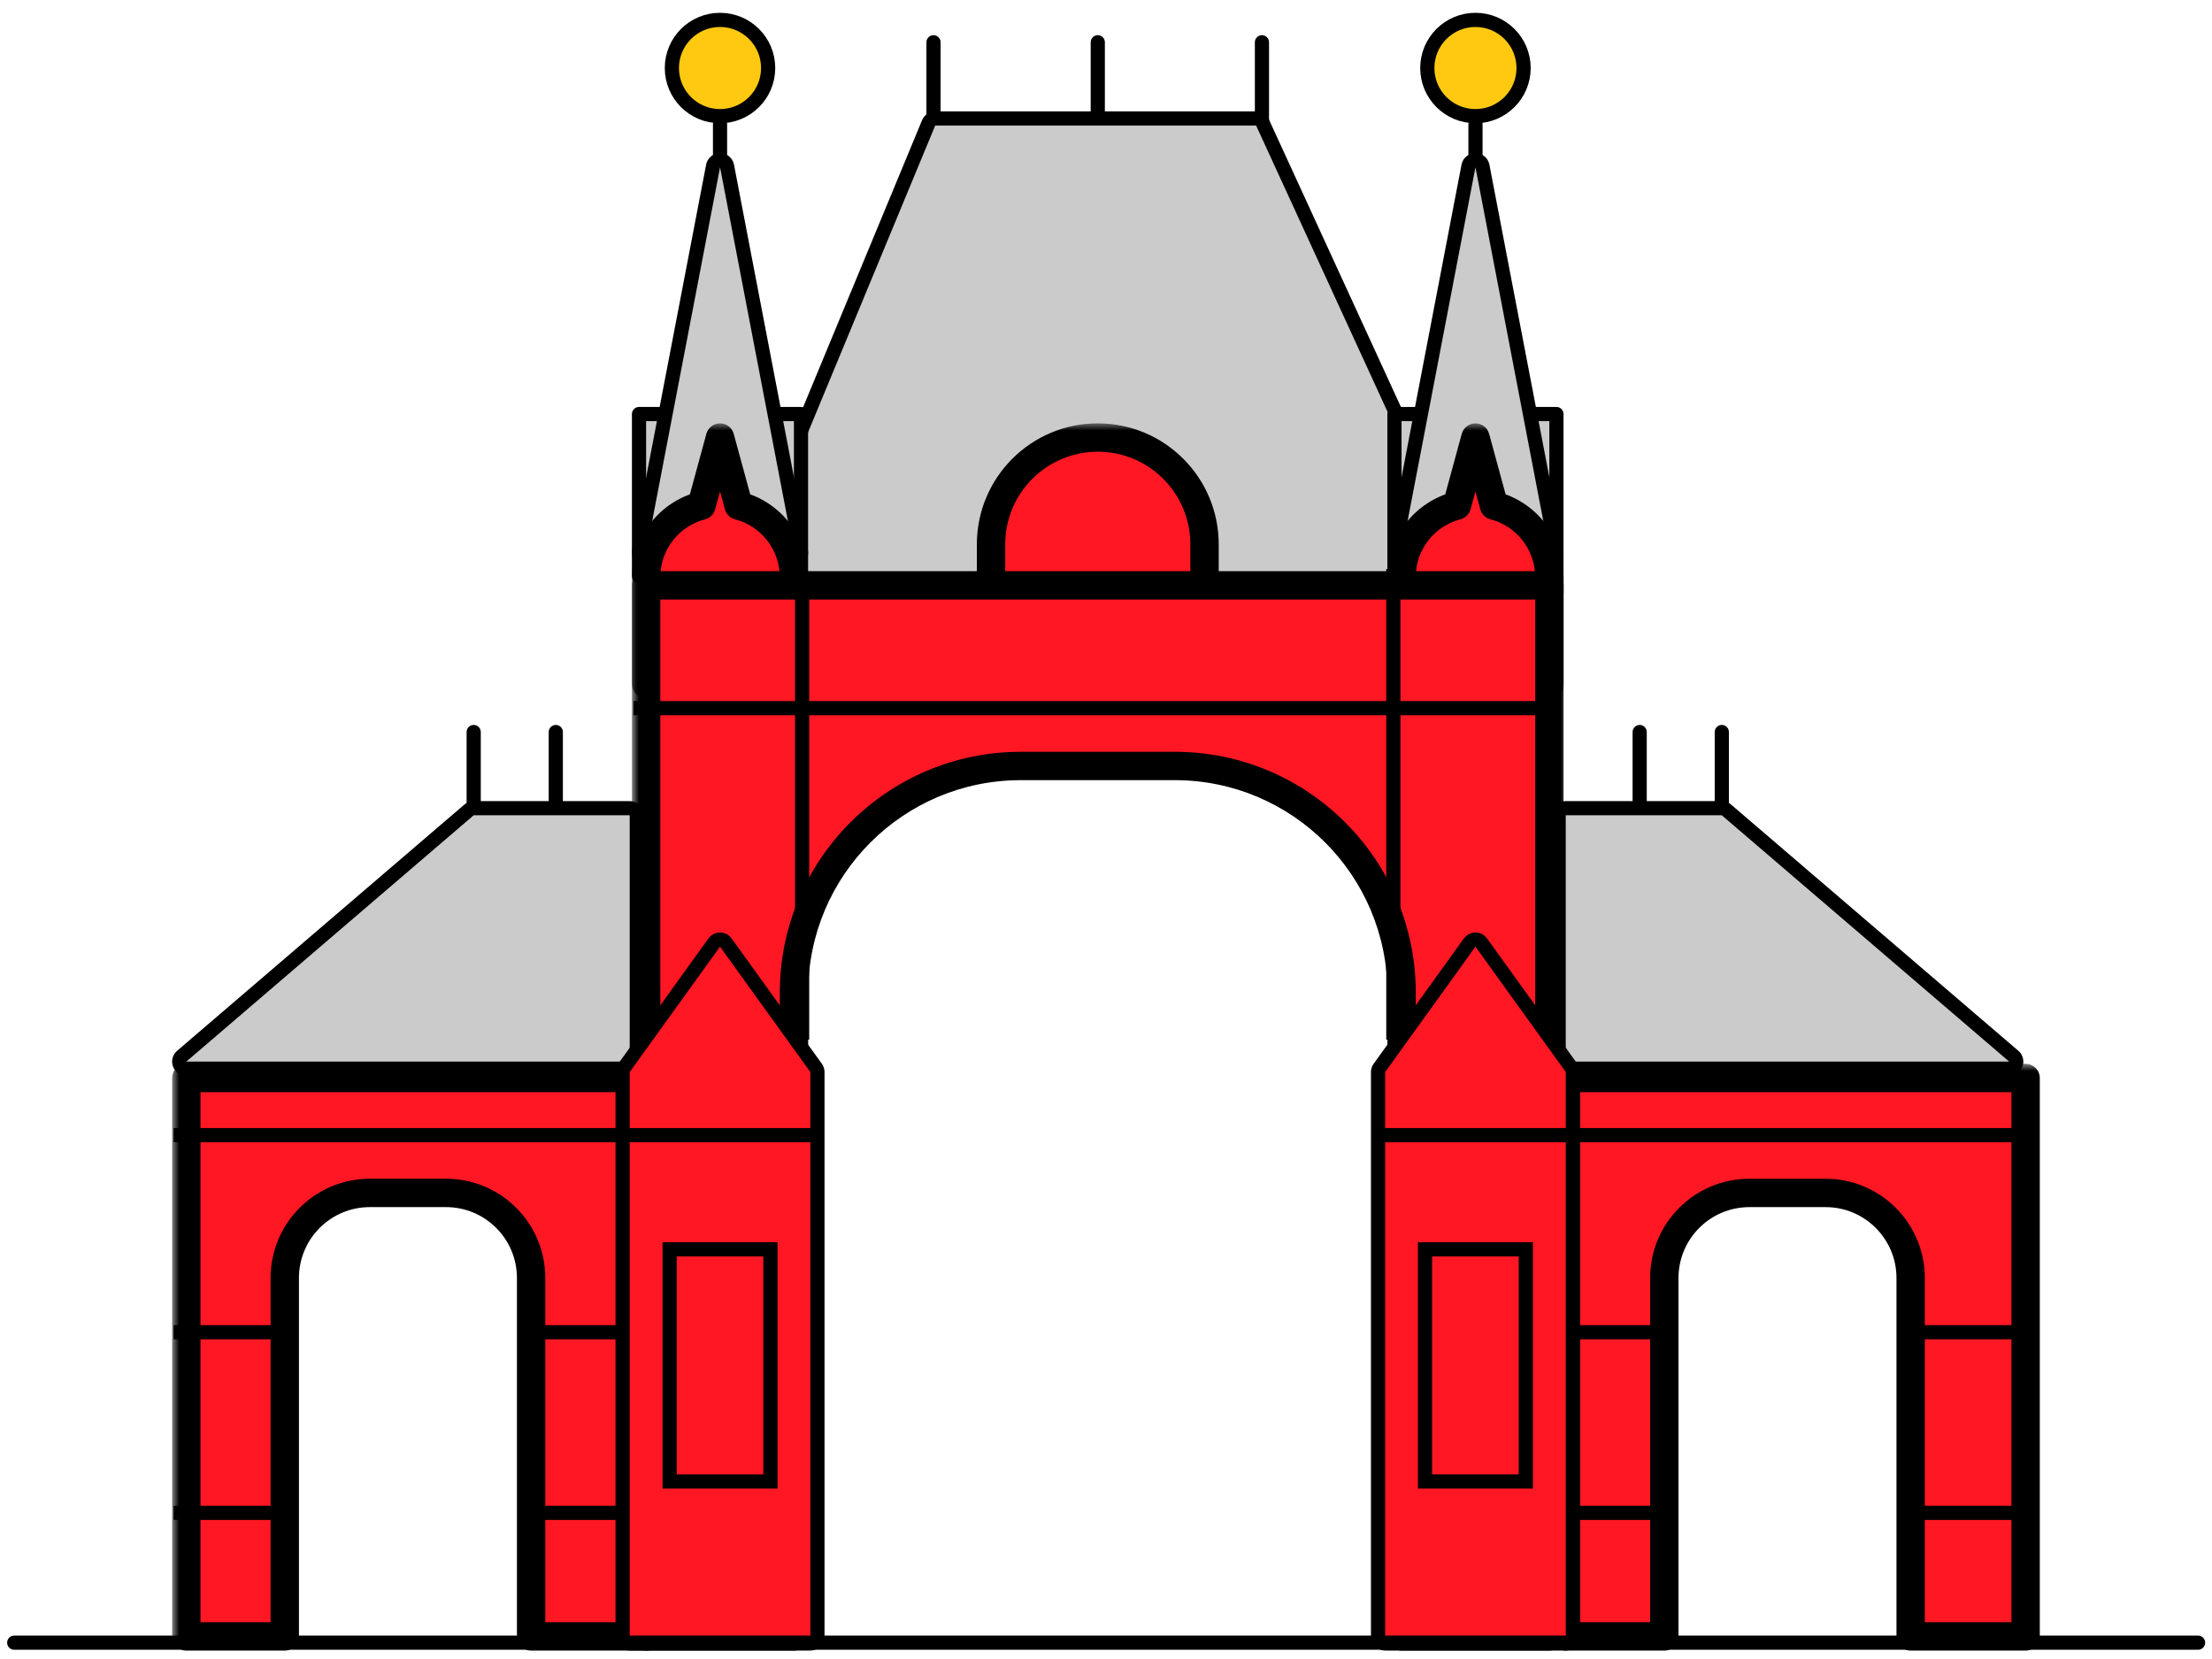
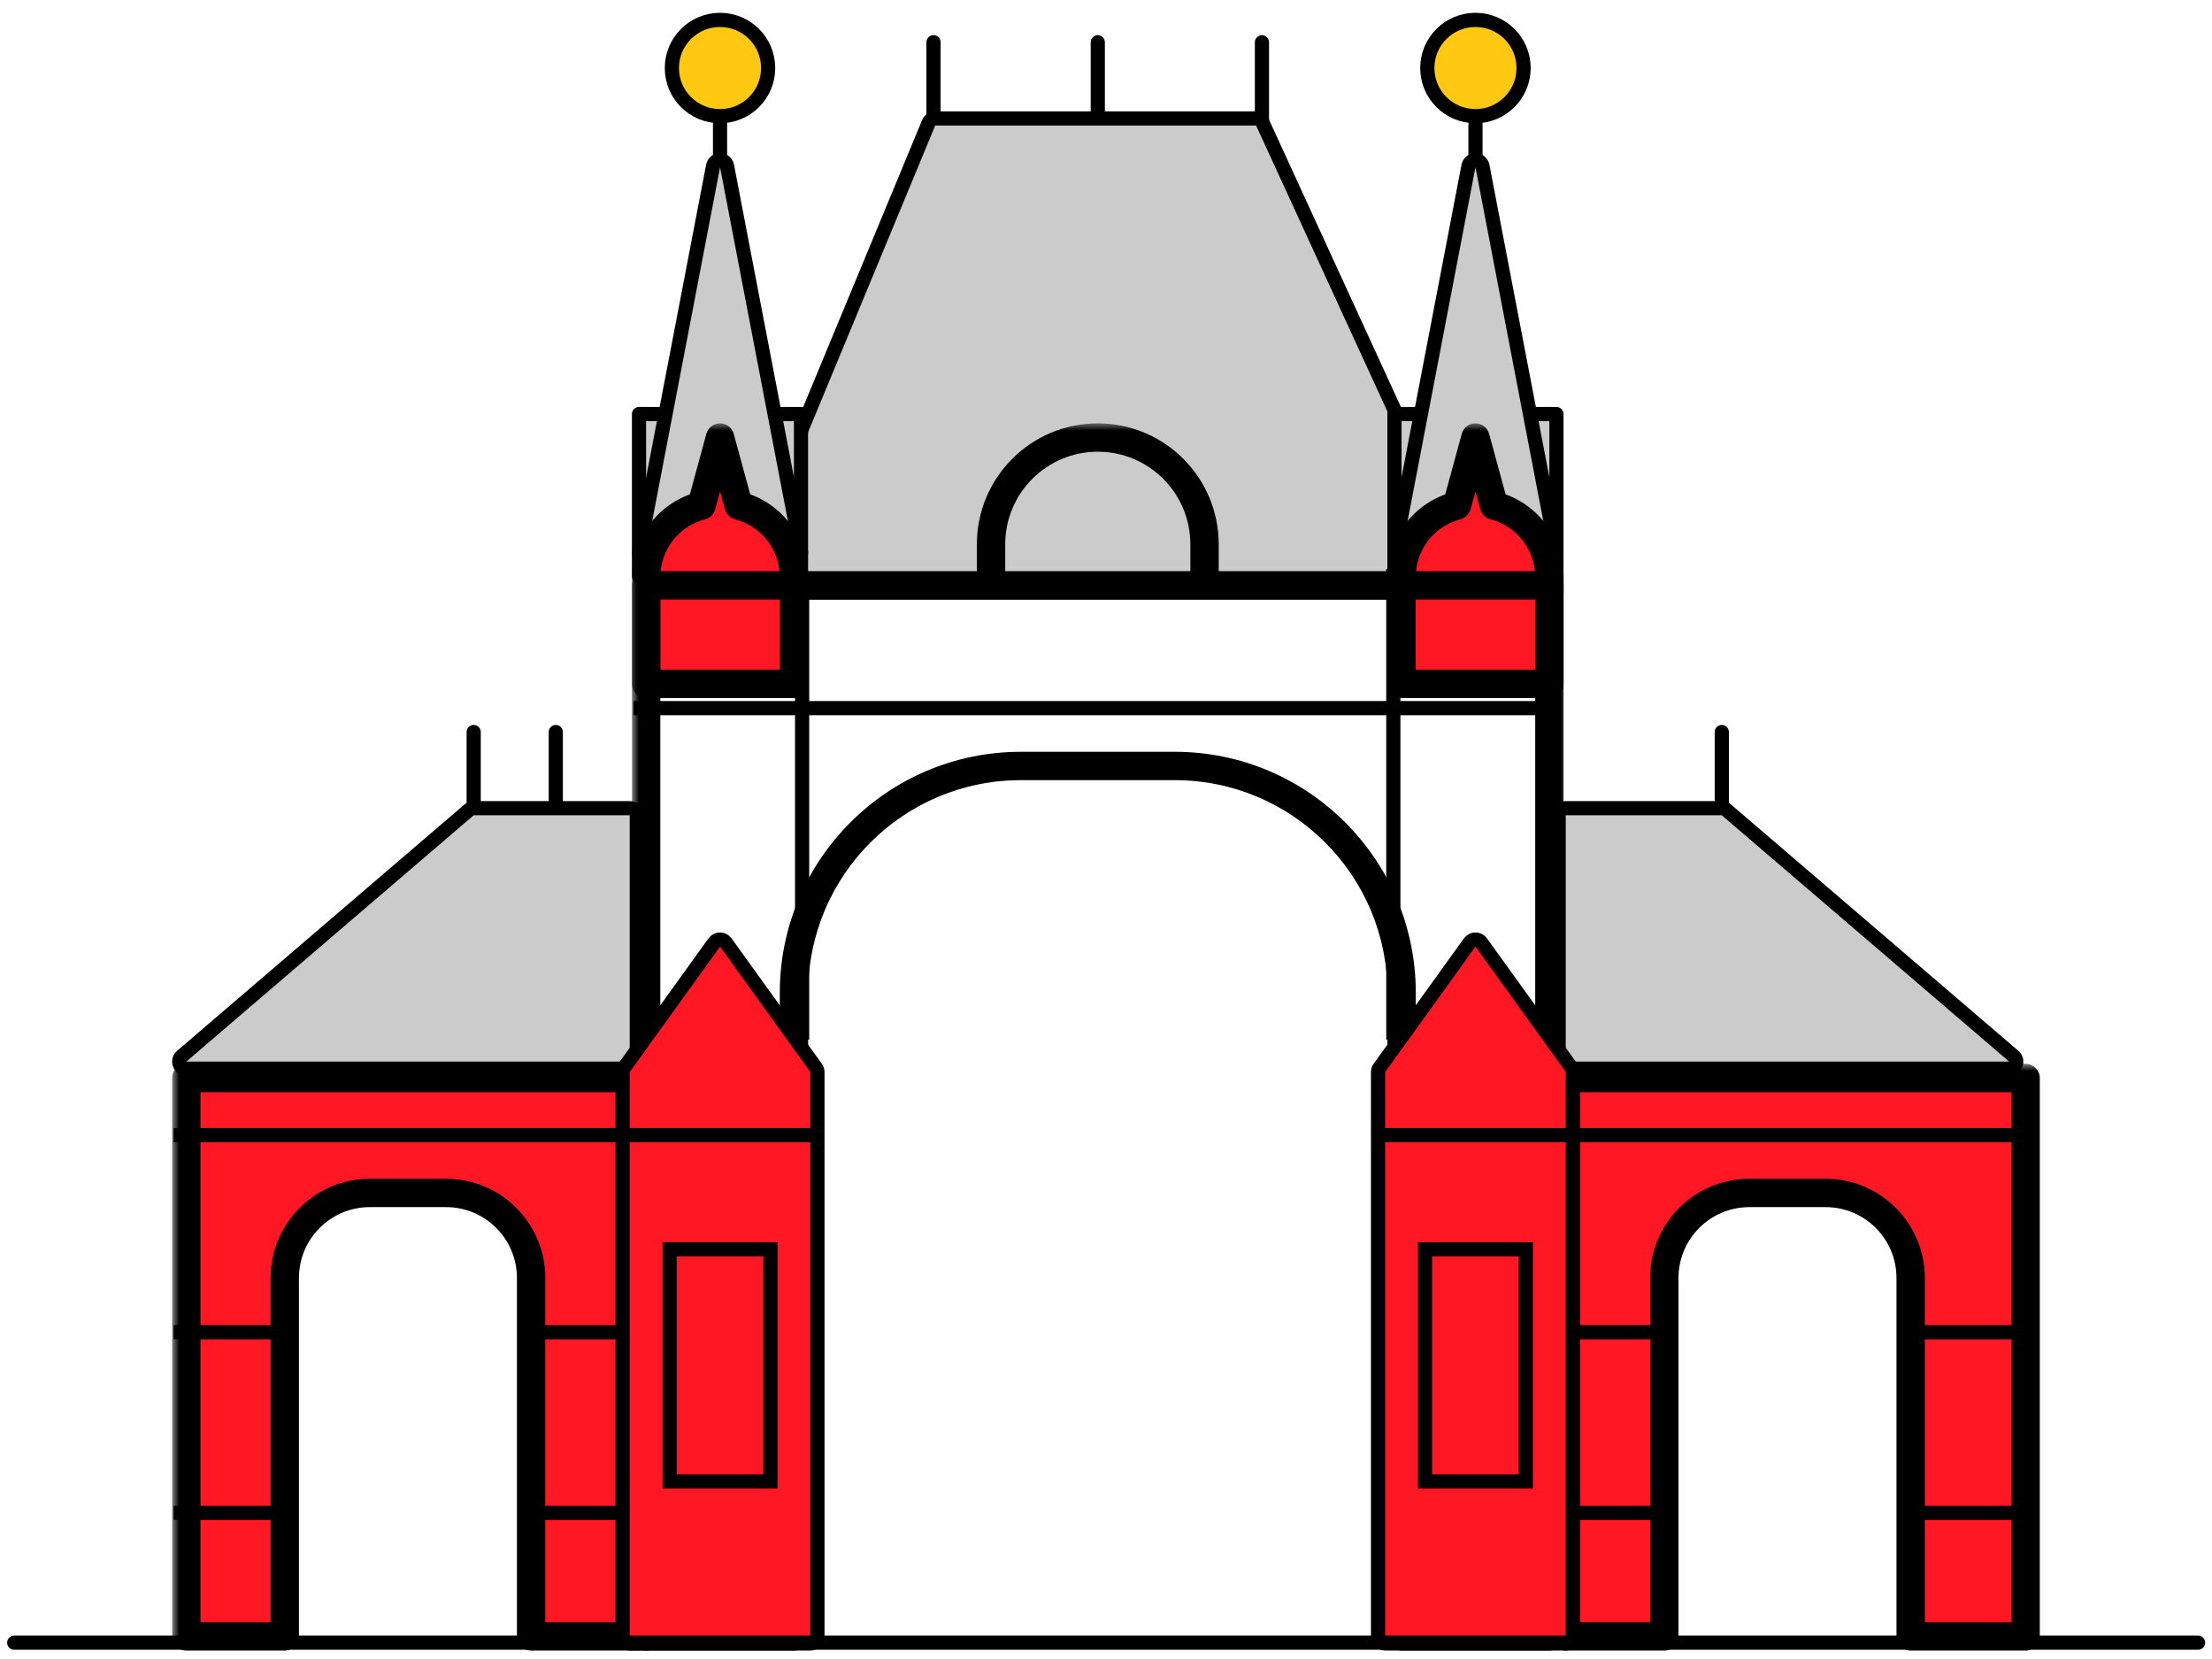
<svg xmlns="http://www.w3.org/2000/svg" width="156" height="117" viewBox="0 0 156 117" fill="none">
  <path d="M77.42 8.771L77.42 2.981" stroke="black" stroke-linecap="round" stroke-linejoin="round" />
  <path d="M88.998 8.771L88.998 2.981" stroke="black" stroke-linecap="round" stroke-linejoin="round" />
  <path d="M65.835 8.771L65.835 2.981" stroke="black" stroke-linecap="round" stroke-linejoin="round" />
  <path d="M65.956 8.352C65.754 8.352 65.572 8.473 65.494 8.66L52.052 41.09C51.988 41.244 52.005 41.42 52.098 41.559C52.191 41.698 52.347 41.781 52.514 41.781L103.474 41.781C103.645 41.781 103.803 41.694 103.895 41.551C103.987 41.407 104 41.227 103.929 41.072L89.04 8.643C88.959 8.465 88.781 8.352 88.586 8.352L65.956 8.352Z" fill="#CBCBCB" stroke="black" stroke-linecap="round" stroke-linejoin="round" />
  <rect x="45.066" y="29.2" width="11.424" height="11.424" fill="#CBCBCB" stroke="black" stroke-linecap="round" stroke-linejoin="round" />
  <rect x="98.343" y="29.2" width="11.424" height="12.582" fill="#CBCBCB" stroke="black" stroke-linecap="round" stroke-linejoin="round" />
  <path d="M50.778 8.192C52.653 8.192 54.173 6.673 54.173 4.798C54.173 2.923 52.653 1.403 50.778 1.403C48.903 1.403 47.383 2.923 47.383 4.798C47.383 6.673 48.903 8.192 50.778 8.192Z" fill="#FFC911" stroke="black" stroke-linecap="round" stroke-linejoin="round" />
  <path d="M104.055 8.192C105.93 8.192 107.45 6.673 107.45 4.798C107.45 2.923 105.93 1.403 104.055 1.403C102.18 1.403 100.66 2.923 100.66 4.798C100.66 6.673 102.18 8.192 104.055 8.192Z" fill="#FFC911" stroke="black" stroke-linecap="round" stroke-linejoin="round" />
  <path d="M104.057 14.563L104.057 8.773" stroke="black" stroke-linecap="round" stroke-linejoin="round" />
  <path d="M121.429 60.891L121.429 51.626" stroke="black" stroke-linecap="round" stroke-linejoin="round" />
  <path d="M33.407 60.891L33.407 51.626" stroke="black" stroke-linecap="round" stroke-linejoin="round" />
  <path d="M39.197 60.891L39.197 51.626" stroke="black" stroke-linecap="round" stroke-linejoin="round" />
-   <path d="M115.637 60.891L115.637 51.626" stroke="black" stroke-linecap="round" stroke-linejoin="round" />
  <path d="M50.78 14.563L50.78 8.773" stroke="black" stroke-linecap="round" stroke-linejoin="round" />
  <mask id="path-15-outside-1" maskUnits="userSpaceOnUse" x="12.139" y="75.027" width="35" height="42" fill="black">
    <rect fill="white" x="12.139" y="75.027" width="35" height="42" />
    <path fill-rule="evenodd" clip-rule="evenodd" d="M45.568 76.027L13.139 76.027L13.139 115.406L20.083 115.406L20.083 90.131C20.083 86.817 22.77 84.131 26.083 84.131L31.456 84.131C34.77 84.131 37.456 86.817 37.456 90.131L37.456 115.406L45.568 115.406L45.568 76.027Z" />
  </mask>
  <path fill-rule="evenodd" clip-rule="evenodd" d="M45.568 76.027L13.139 76.027L13.139 115.406L20.083 115.406L20.083 90.131C20.083 86.817 22.77 84.131 26.083 84.131L31.456 84.131C34.77 84.131 37.456 86.817 37.456 90.131L37.456 115.406L45.568 115.406L45.568 76.027Z" fill="#FF1723" />
  <path d="M13.139 76.027L13.139 75.027C12.586 75.027 12.139 75.475 12.139 76.027L13.139 76.027ZM45.568 76.027L46.568 76.027C46.568 75.475 46.12 75.027 45.568 75.027L45.568 76.027ZM13.139 115.406L12.139 115.406C12.139 115.958 12.586 116.406 13.139 116.406L13.139 115.406ZM20.083 115.406L20.083 116.406C20.636 116.406 21.083 115.958 21.083 115.406L20.083 115.406ZM37.456 115.406L36.456 115.406C36.456 115.958 36.904 116.406 37.456 116.406L37.456 115.406ZM45.568 115.406L45.568 116.406C45.833 116.406 46.087 116.301 46.275 116.113C46.463 115.925 46.568 115.671 46.568 115.406L45.568 115.406ZM13.139 77.027L45.568 77.027L45.568 75.027L13.139 75.027L13.139 77.027ZM14.139 115.406L14.139 76.027L12.139 76.027L12.139 115.406L14.139 115.406ZM20.083 114.406L13.139 114.406L13.139 116.406L20.083 116.406L20.083 114.406ZM21.083 115.406L21.083 90.131L19.083 90.131L19.083 115.406L21.083 115.406ZM21.083 90.131C21.083 87.369 23.322 85.131 26.083 85.131L26.083 83.131C22.217 83.131 19.083 86.265 19.083 90.131L21.083 90.131ZM26.083 85.131L31.456 85.131L31.456 83.131L26.083 83.131L26.083 85.131ZM31.456 85.131C34.218 85.131 36.456 87.369 36.456 90.131L38.456 90.131C38.456 86.265 35.322 83.131 31.456 83.131L31.456 85.131ZM36.456 90.131L36.456 115.406L38.456 115.406L38.456 90.131L36.456 90.131ZM45.568 114.406L37.456 114.406L37.456 116.406L45.568 116.406L45.568 114.406ZM44.568 76.027L44.568 115.406L46.568 115.406L46.568 76.027L44.568 76.027Z" fill="black" mask="url(#path-15-outside-1)" />
  <mask id="path-17-outside-2" maskUnits="userSpaceOnUse" x="109.426" y="75.027" width="35" height="42" fill="black">
    <rect fill="white" x="109.426" y="75.027" width="35" height="42" />
    <path fill-rule="evenodd" clip-rule="evenodd" d="M142.856 76.027L110.426 76.027L110.426 115.406L117.375 115.406L117.375 90.132C117.375 86.819 120.062 84.132 123.375 84.132L128.748 84.132C132.062 84.132 134.748 86.819 134.748 90.132L134.748 115.406L142.856 115.406L142.856 76.027Z" />
  </mask>
  <path fill-rule="evenodd" clip-rule="evenodd" d="M142.856 76.027L110.426 76.027L110.426 115.406L117.375 115.406L117.375 90.132C117.375 86.819 120.062 84.132 123.375 84.132L128.748 84.132C132.062 84.132 134.748 86.819 134.748 90.132L134.748 115.406L142.856 115.406L142.856 76.027Z" fill="#FF1723" />
  <path d="M110.426 76.027L110.426 75.027C109.874 75.027 109.426 75.475 109.426 76.027L110.426 76.027ZM142.856 76.027L143.856 76.027C143.856 75.475 143.408 75.027 142.856 75.027L142.856 76.027ZM110.426 115.406L109.426 115.406C109.426 115.958 109.874 116.406 110.426 116.406L110.426 115.406ZM117.375 115.406L117.375 116.406C117.928 116.406 118.375 115.958 118.375 115.406L117.375 115.406ZM134.748 115.406L133.748 115.406C133.748 115.958 134.196 116.406 134.748 116.406L134.748 115.406ZM142.856 115.406L142.856 116.406C143.408 116.406 143.856 115.958 143.856 115.406L142.856 115.406ZM110.426 77.027L142.856 77.027L142.856 75.027L110.426 75.027L110.426 77.027ZM111.426 115.406L111.426 76.027L109.426 76.027L109.426 115.406L111.426 115.406ZM117.375 114.406L110.426 114.406L110.426 116.406L117.375 116.406L117.375 114.406ZM118.375 115.406L118.375 90.132L116.375 90.132L116.375 115.406L118.375 115.406ZM118.375 90.132C118.375 87.371 120.614 85.132 123.375 85.132L123.375 83.132C119.509 83.132 116.375 86.266 116.375 90.132L118.375 90.132ZM123.375 85.132L128.748 85.132L128.748 83.132L123.375 83.132L123.375 85.132ZM128.748 85.132C131.51 85.132 133.748 87.371 133.748 90.132L135.748 90.132C135.748 86.266 132.614 83.132 128.748 83.132L128.748 85.132ZM133.748 90.132L133.748 115.406L135.748 115.406L135.748 90.132L133.748 90.132ZM142.856 114.406L134.748 114.406L134.748 116.406L142.856 116.406L142.856 114.406ZM141.856 76.027L141.856 115.406L143.856 115.406L143.856 76.027L141.856 76.027Z" fill="black" mask="url(#path-17-outside-2)" />
  <path d="M51.273 11.703C51.228 11.468 51.022 11.297 50.782 11.297C50.542 11.297 50.336 11.468 50.291 11.703L45.079 38.872C45.051 39.018 45.09 39.169 45.185 39.284C45.28 39.399 45.421 39.466 45.57 39.466L55.994 39.466C56.143 39.466 56.284 39.399 56.379 39.284C56.474 39.169 56.513 39.018 56.485 38.872L51.273 11.703Z" fill="#CBCBCB" stroke="black" stroke-linecap="round" stroke-linejoin="round" />
  <mask id="path-20-outside-3" maskUnits="userSpaceOnUse" x="44.569" y="29.858" width="13" height="20" fill="black">
    <rect fill="white" x="44.569" y="29.858" width="13" height="20" />
    <path fill-rule="evenodd" clip-rule="evenodd" d="M52.088 35.655L50.781 30.858L49.474 35.655C47.228 36.235 45.569 38.275 45.569 40.702L45.569 48.23L55.993 48.23L55.993 40.702C55.993 38.274 54.334 36.234 52.088 35.655Z" />
  </mask>
  <path fill-rule="evenodd" clip-rule="evenodd" d="M52.088 35.655L50.781 30.858L49.474 35.655C47.228 36.235 45.569 38.275 45.569 40.702L45.569 48.23L55.993 48.23L55.993 40.702C55.993 38.274 54.334 36.234 52.088 35.655Z" fill="#FF1723" />
  <path d="M50.781 30.858L51.745 30.596C51.627 30.16 51.232 29.858 50.781 29.858C50.33 29.858 49.934 30.16 49.816 30.596L50.781 30.858ZM52.088 35.655L51.123 35.917C51.217 36.264 51.49 36.533 51.838 36.623L52.088 35.655ZM49.474 35.655L49.724 36.623C50.071 36.533 50.344 36.264 50.438 35.918L49.474 35.655ZM45.569 48.23L44.569 48.23C44.569 48.495 44.675 48.749 44.862 48.937C45.05 49.124 45.304 49.23 45.569 49.23L45.569 48.23ZM55.993 48.23L55.993 49.23C56.545 49.23 56.993 48.782 56.993 48.23L55.993 48.23ZM49.816 31.121L51.123 35.917L53.052 35.392L51.745 30.596L49.816 31.121ZM50.438 35.918L51.745 31.121L49.816 30.596L48.509 35.392L50.438 35.918ZM46.569 40.702C46.569 38.742 47.909 37.092 49.724 36.623L49.224 34.687C46.547 35.378 44.569 37.808 44.569 40.702L46.569 40.702ZM46.569 48.23L46.569 40.702L44.569 40.702L44.569 48.23L46.569 48.23ZM55.993 47.23L45.569 47.23L45.569 49.23L55.993 49.23L55.993 47.23ZM54.993 40.702L54.993 48.23L56.993 48.23L56.993 40.702L54.993 40.702ZM51.838 36.623C53.653 37.092 54.993 38.741 54.993 40.702L56.993 40.702C56.993 37.807 55.014 35.377 52.337 34.686L51.838 36.623Z" fill="black" mask="url(#path-20-outside-3)" />
  <path d="M104.547 11.703C104.501 11.468 104.295 11.297 104.056 11.297C103.816 11.297 103.61 11.468 103.564 11.703L98.353 38.872C98.325 39.018 98.363 39.169 98.458 39.284C98.553 39.399 98.695 39.466 98.844 39.466L109.267 39.466C109.416 39.466 109.558 39.399 109.653 39.284C109.748 39.169 109.787 39.018 109.758 38.872L104.547 11.703Z" fill="#CBCBCB" stroke="black" stroke-linecap="round" stroke-linejoin="round" />
  <mask id="path-23-outside-4" maskUnits="userSpaceOnUse" x="97.843" y="29.858" width="13" height="20" fill="black">
    <rect fill="white" x="97.843" y="29.858" width="13" height="20" />
    <path fill-rule="evenodd" clip-rule="evenodd" d="M105.361 35.654L104.054 30.858L102.747 35.654C100.501 36.235 98.843 38.274 98.843 40.701L98.843 48.229L109.267 48.229L109.267 40.701C109.267 38.274 107.607 36.234 105.361 35.654Z" />
  </mask>
  <path fill-rule="evenodd" clip-rule="evenodd" d="M105.361 35.654L104.054 30.858L102.747 35.654C100.501 36.235 98.843 38.274 98.843 40.701L98.843 48.229L109.267 48.229L109.267 40.701C109.267 38.274 107.607 36.234 105.361 35.654Z" fill="#FF1723" />
  <path d="M104.054 30.858L105.019 30.595C104.9 30.16 104.505 29.858 104.054 29.858C103.603 29.858 103.208 30.16 103.089 30.595L104.054 30.858ZM105.361 35.654L104.396 35.917C104.49 36.264 104.763 36.533 105.111 36.622L105.361 35.654ZM102.747 35.654L102.997 36.623C103.345 36.533 103.617 36.264 103.712 35.917L102.747 35.654ZM98.843 48.229L97.843 48.229C97.843 48.495 97.948 48.749 98.136 48.936C98.323 49.124 98.578 49.229 98.843 49.229L98.843 48.229ZM109.267 48.229L109.267 49.229C109.819 49.229 110.267 48.782 110.267 48.229L109.267 48.229ZM103.089 31.121L104.396 35.917L106.326 35.391L105.019 30.595L103.089 31.121ZM103.712 35.917L105.019 31.121L103.089 30.595L101.782 35.392L103.712 35.917ZM99.843 40.701C99.843 38.741 101.182 37.092 102.997 36.623L102.497 34.686C99.821 35.378 97.843 37.807 97.843 40.701L99.843 40.701ZM99.843 48.229L99.843 40.701L97.843 40.701L97.843 48.229L99.843 48.229ZM109.267 47.229L98.843 47.229L98.843 49.229L109.267 49.229L109.267 47.229ZM108.267 40.701L108.267 48.229L110.267 48.229L110.267 40.701L108.267 40.701ZM105.111 36.622C106.926 37.091 108.267 38.741 108.267 40.701L110.267 40.701C110.267 37.806 108.288 35.377 105.611 34.686L105.111 36.622Z" fill="black" mask="url(#path-23-outside-4)" />
  <mask id="path-25-outside-5" maskUnits="userSpaceOnUse" x="44.569" y="29.857" width="66" height="87" fill="black">
    <rect fill="white" x="44.569" y="29.857" width="66" height="87" />
    <path fill-rule="evenodd" clip-rule="evenodd" d="M77.421 30.857C73.263 30.857 69.893 34.228 69.893 38.386L69.893 41.281L84.949 41.281L84.949 38.386C84.949 34.228 81.579 30.857 77.421 30.857ZM45.569 41.281L109.27 41.281L109.27 115.406L98.848 115.406L98.848 70.019C98.848 61.183 91.684 54.02 82.848 54.02L71.995 54.02C63.158 54.02 55.995 61.183 55.995 70.019L55.995 115.406L45.569 115.406L45.569 41.281Z" />
  </mask>
-   <path fill-rule="evenodd" clip-rule="evenodd" d="M77.421 30.857C73.263 30.857 69.893 34.228 69.893 38.386L69.893 41.281L84.949 41.281L84.949 38.386C84.949 34.228 81.579 30.857 77.421 30.857ZM45.569 41.281L109.27 41.281L109.27 115.406L98.848 115.406L98.848 70.019C98.848 61.183 91.684 54.02 82.848 54.02L71.995 54.02C63.158 54.02 55.995 61.183 55.995 70.019L55.995 115.406L45.569 115.406L45.569 41.281Z" fill="#FF1723" />
  <path d="M69.893 41.281L68.893 41.281C68.893 41.834 69.34 42.281 69.893 42.281L69.893 41.281ZM84.949 41.281L84.949 42.281C85.501 42.281 85.949 41.834 85.949 41.281L84.949 41.281ZM109.27 41.281L110.27 41.281C110.27 40.729 109.822 40.281 109.27 40.281L109.27 41.281ZM45.569 41.281L45.569 40.281C45.304 40.281 45.05 40.387 44.862 40.574C44.675 40.762 44.569 41.016 44.569 41.281L45.569 41.281ZM109.27 115.406L109.27 116.406C109.822 116.406 110.27 115.958 110.27 115.406L109.27 115.406ZM98.848 115.406L97.848 115.406C97.848 115.958 98.296 116.406 98.848 116.406L98.848 115.406ZM55.995 115.406L55.995 116.406C56.547 116.406 56.995 115.958 56.995 115.406L55.995 115.406ZM45.569 115.406L44.569 115.406C44.569 115.958 45.017 116.406 45.569 116.406L45.569 115.406ZM70.893 38.386C70.893 34.78 73.815 31.857 77.421 31.857L77.421 29.857C72.711 29.857 68.893 33.676 68.893 38.386L70.893 38.386ZM70.893 41.281L70.893 38.386L68.893 38.386L68.893 41.281L70.893 41.281ZM84.949 40.281L69.893 40.281L69.893 42.281L84.949 42.281L84.949 40.281ZM83.949 38.386L83.949 41.281L85.949 41.281L85.949 38.386L83.949 38.386ZM77.421 31.857C81.026 31.857 83.949 34.78 83.949 38.386L85.949 38.386C85.949 33.676 82.131 29.857 77.421 29.857L77.421 31.857ZM109.27 40.281L45.569 40.281L45.569 42.281L109.27 42.281L109.27 40.281ZM110.27 115.406L110.27 41.281L108.27 41.281L108.27 115.406L110.27 115.406ZM98.848 116.406L109.27 116.406L109.27 114.406L98.848 114.406L98.848 116.406ZM97.848 70.019L97.848 115.406L99.848 115.406L99.848 70.019L97.848 70.019ZM82.848 55.02C91.132 55.02 97.848 61.735 97.848 70.019L99.848 70.019C99.848 60.631 92.237 53.02 82.848 53.02L82.848 55.02ZM71.995 55.02L82.848 55.02L82.848 53.02L71.995 53.02L71.995 55.02ZM56.995 70.019C56.995 61.735 63.71 55.02 71.995 55.02L71.995 53.02C62.606 53.02 54.995 60.631 54.995 70.019L56.995 70.019ZM56.995 115.406L56.995 70.019L54.995 70.019L54.995 115.406L56.995 115.406ZM45.569 116.406L55.995 116.406L55.995 114.406L45.569 114.406L45.569 116.406ZM44.569 41.281L44.569 115.406L46.569 115.406L46.569 41.281L44.569 41.281Z" fill="black" mask="url(#path-25-outside-5)" />
  <path d="M33.407 56.996C33.288 56.996 33.172 57.038 33.081 57.116L12.813 74.489C12.654 74.625 12.597 74.846 12.67 75.042C12.742 75.238 12.929 75.368 13.139 75.368L44.41 75.368C44.686 75.368 44.91 75.145 44.91 74.868L44.91 57.496C44.91 57.219 44.686 56.996 44.41 56.996L33.407 56.996Z" fill="#CBCBCB" stroke="black" stroke-linecap="round" stroke-linejoin="round" />
  <path d="M121.427 56.996C121.546 56.996 121.662 57.038 121.752 57.116L142.021 74.489C142.18 74.625 142.237 74.846 142.164 75.042C142.092 75.238 141.905 75.368 141.695 75.368L110.424 75.368C110.148 75.368 109.924 75.145 109.924 74.868L109.924 57.496C109.924 57.219 110.148 56.996 110.424 56.996L121.427 56.996Z" fill="#CBCBCB" stroke="black" stroke-linecap="round" stroke-linejoin="round" />
  <path d="M44.004 75.313C43.942 75.398 43.909 75.501 43.909 75.606L43.909 115.405C43.909 115.682 44.133 115.905 44.409 115.905L57.149 115.905C57.426 115.905 57.649 115.682 57.649 115.405L57.649 75.606C57.649 75.501 57.617 75.398 57.555 75.313L51.185 66.469C51.091 66.338 50.94 66.261 50.779 66.261C50.619 66.261 50.468 66.338 50.374 66.469L44.004 75.313Z" fill="#FF1723" stroke="black" stroke-linecap="round" stroke-linejoin="round" />
  <path d="M97.281 75.313C97.219 75.398 97.186 75.501 97.186 75.606L97.186 115.405C97.186 115.682 97.41 115.905 97.686 115.905L110.426 115.905C110.703 115.905 110.926 115.682 110.926 115.405L110.926 75.606C110.926 75.501 110.893 75.398 110.832 75.313L104.462 66.469C104.368 66.338 104.217 66.261 104.056 66.261C103.896 66.261 103.745 66.338 103.651 66.469L97.281 75.313Z" fill="#FF1723" stroke="black" stroke-linecap="round" stroke-linejoin="round" />
  <path d="M56.569 41.282L56.569 73.319" stroke="black" />
  <path d="M98.265 40.123L98.265 73.319" stroke="black" />
  <path d="M44.679 49.941L110.015 49.941" stroke="black" />
  <path d="M12.248 80.055L57.895 80.055" stroke="black" />
  <path d="M12.248 93.954L20.833 93.954" stroke="black" />
  <path d="M134.75 93.954L143.604 93.954" stroke="black" />
  <path d="M36.571 93.954L43.996 93.954" stroke="black" />
  <path d="M12.248 106.692L20.833 106.692" stroke="black" />
  <path d="M36.571 106.692L43.996 106.692" stroke="black" />
  <path d="M110.692 93.954L118.117 93.954" stroke="black" />
  <path d="M134.75 106.692L143.604 106.692" stroke="black" />
  <rect x="47.226" y="88.108" width="7.107" height="16.373" stroke="black" />
  <rect x="100.499" y="88.108" width="7.107" height="16.373" stroke="black" />
  <path d="M110.692 106.692L118.117 106.692" stroke="black" />
  <path d="M96.795 80.055L143.6 80.055" stroke="black" />
  <path d="M1.003 115.849L155.019 115.849" stroke="black" stroke-linecap="round" />
</svg>